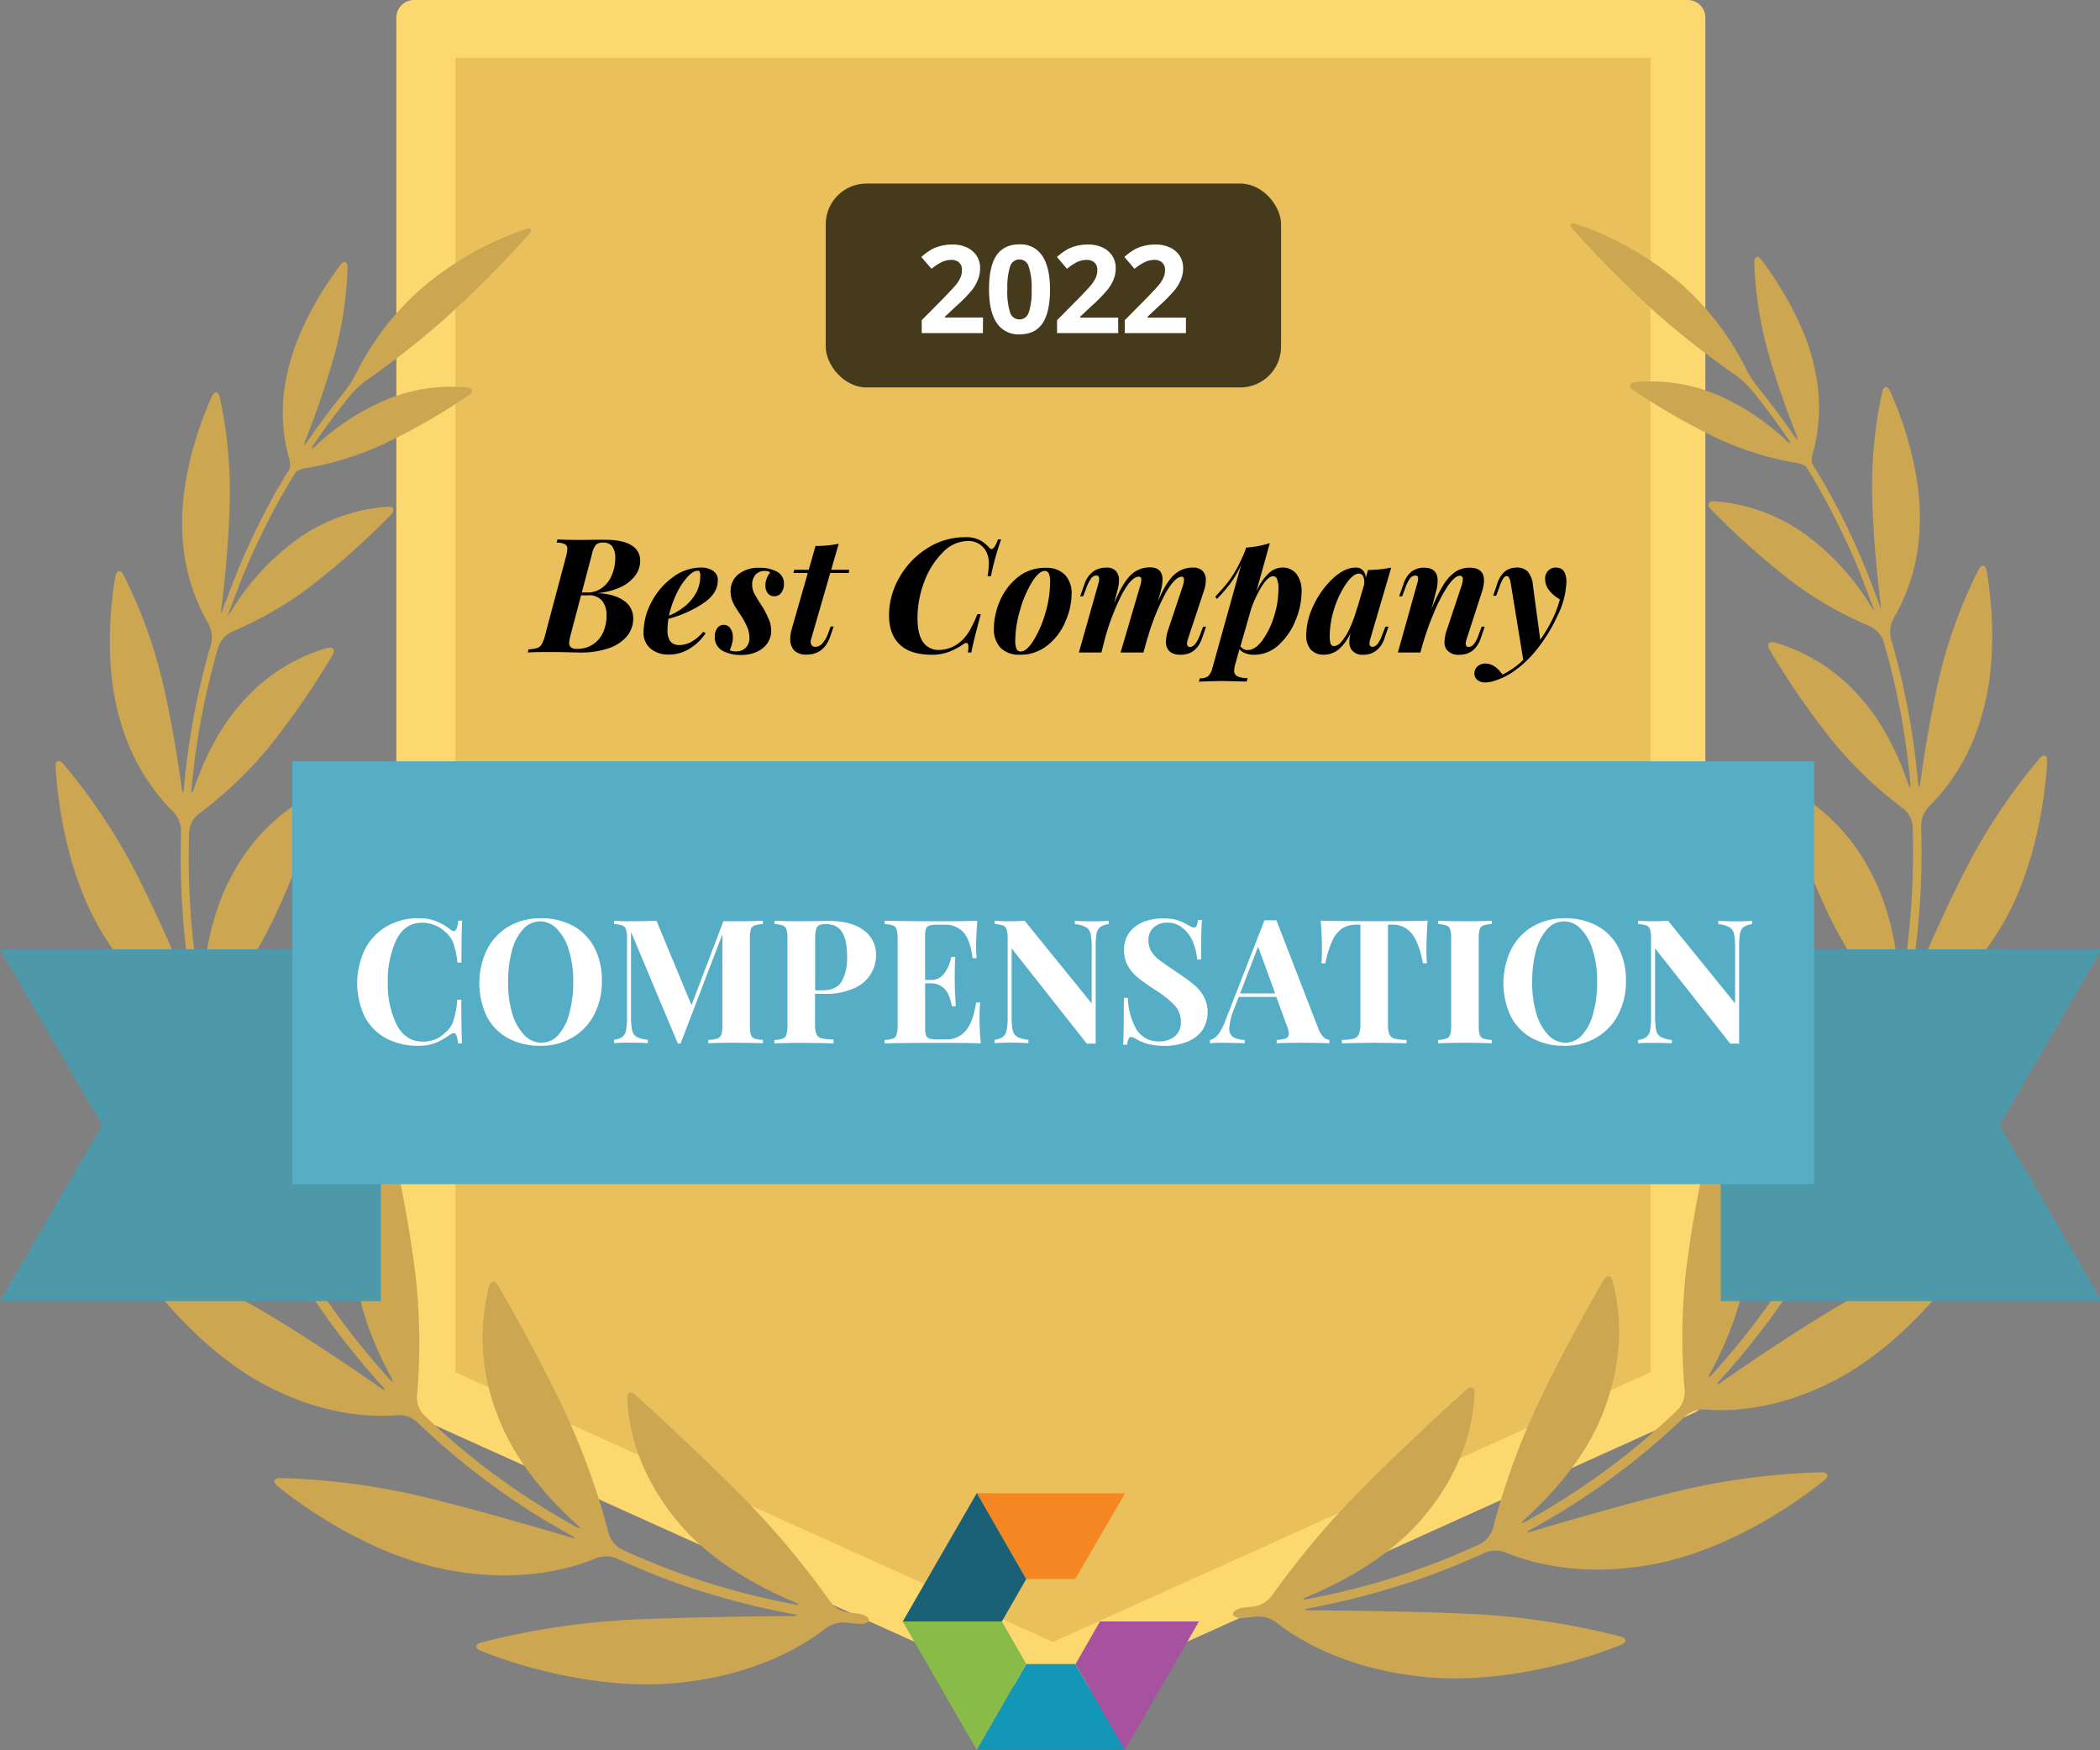
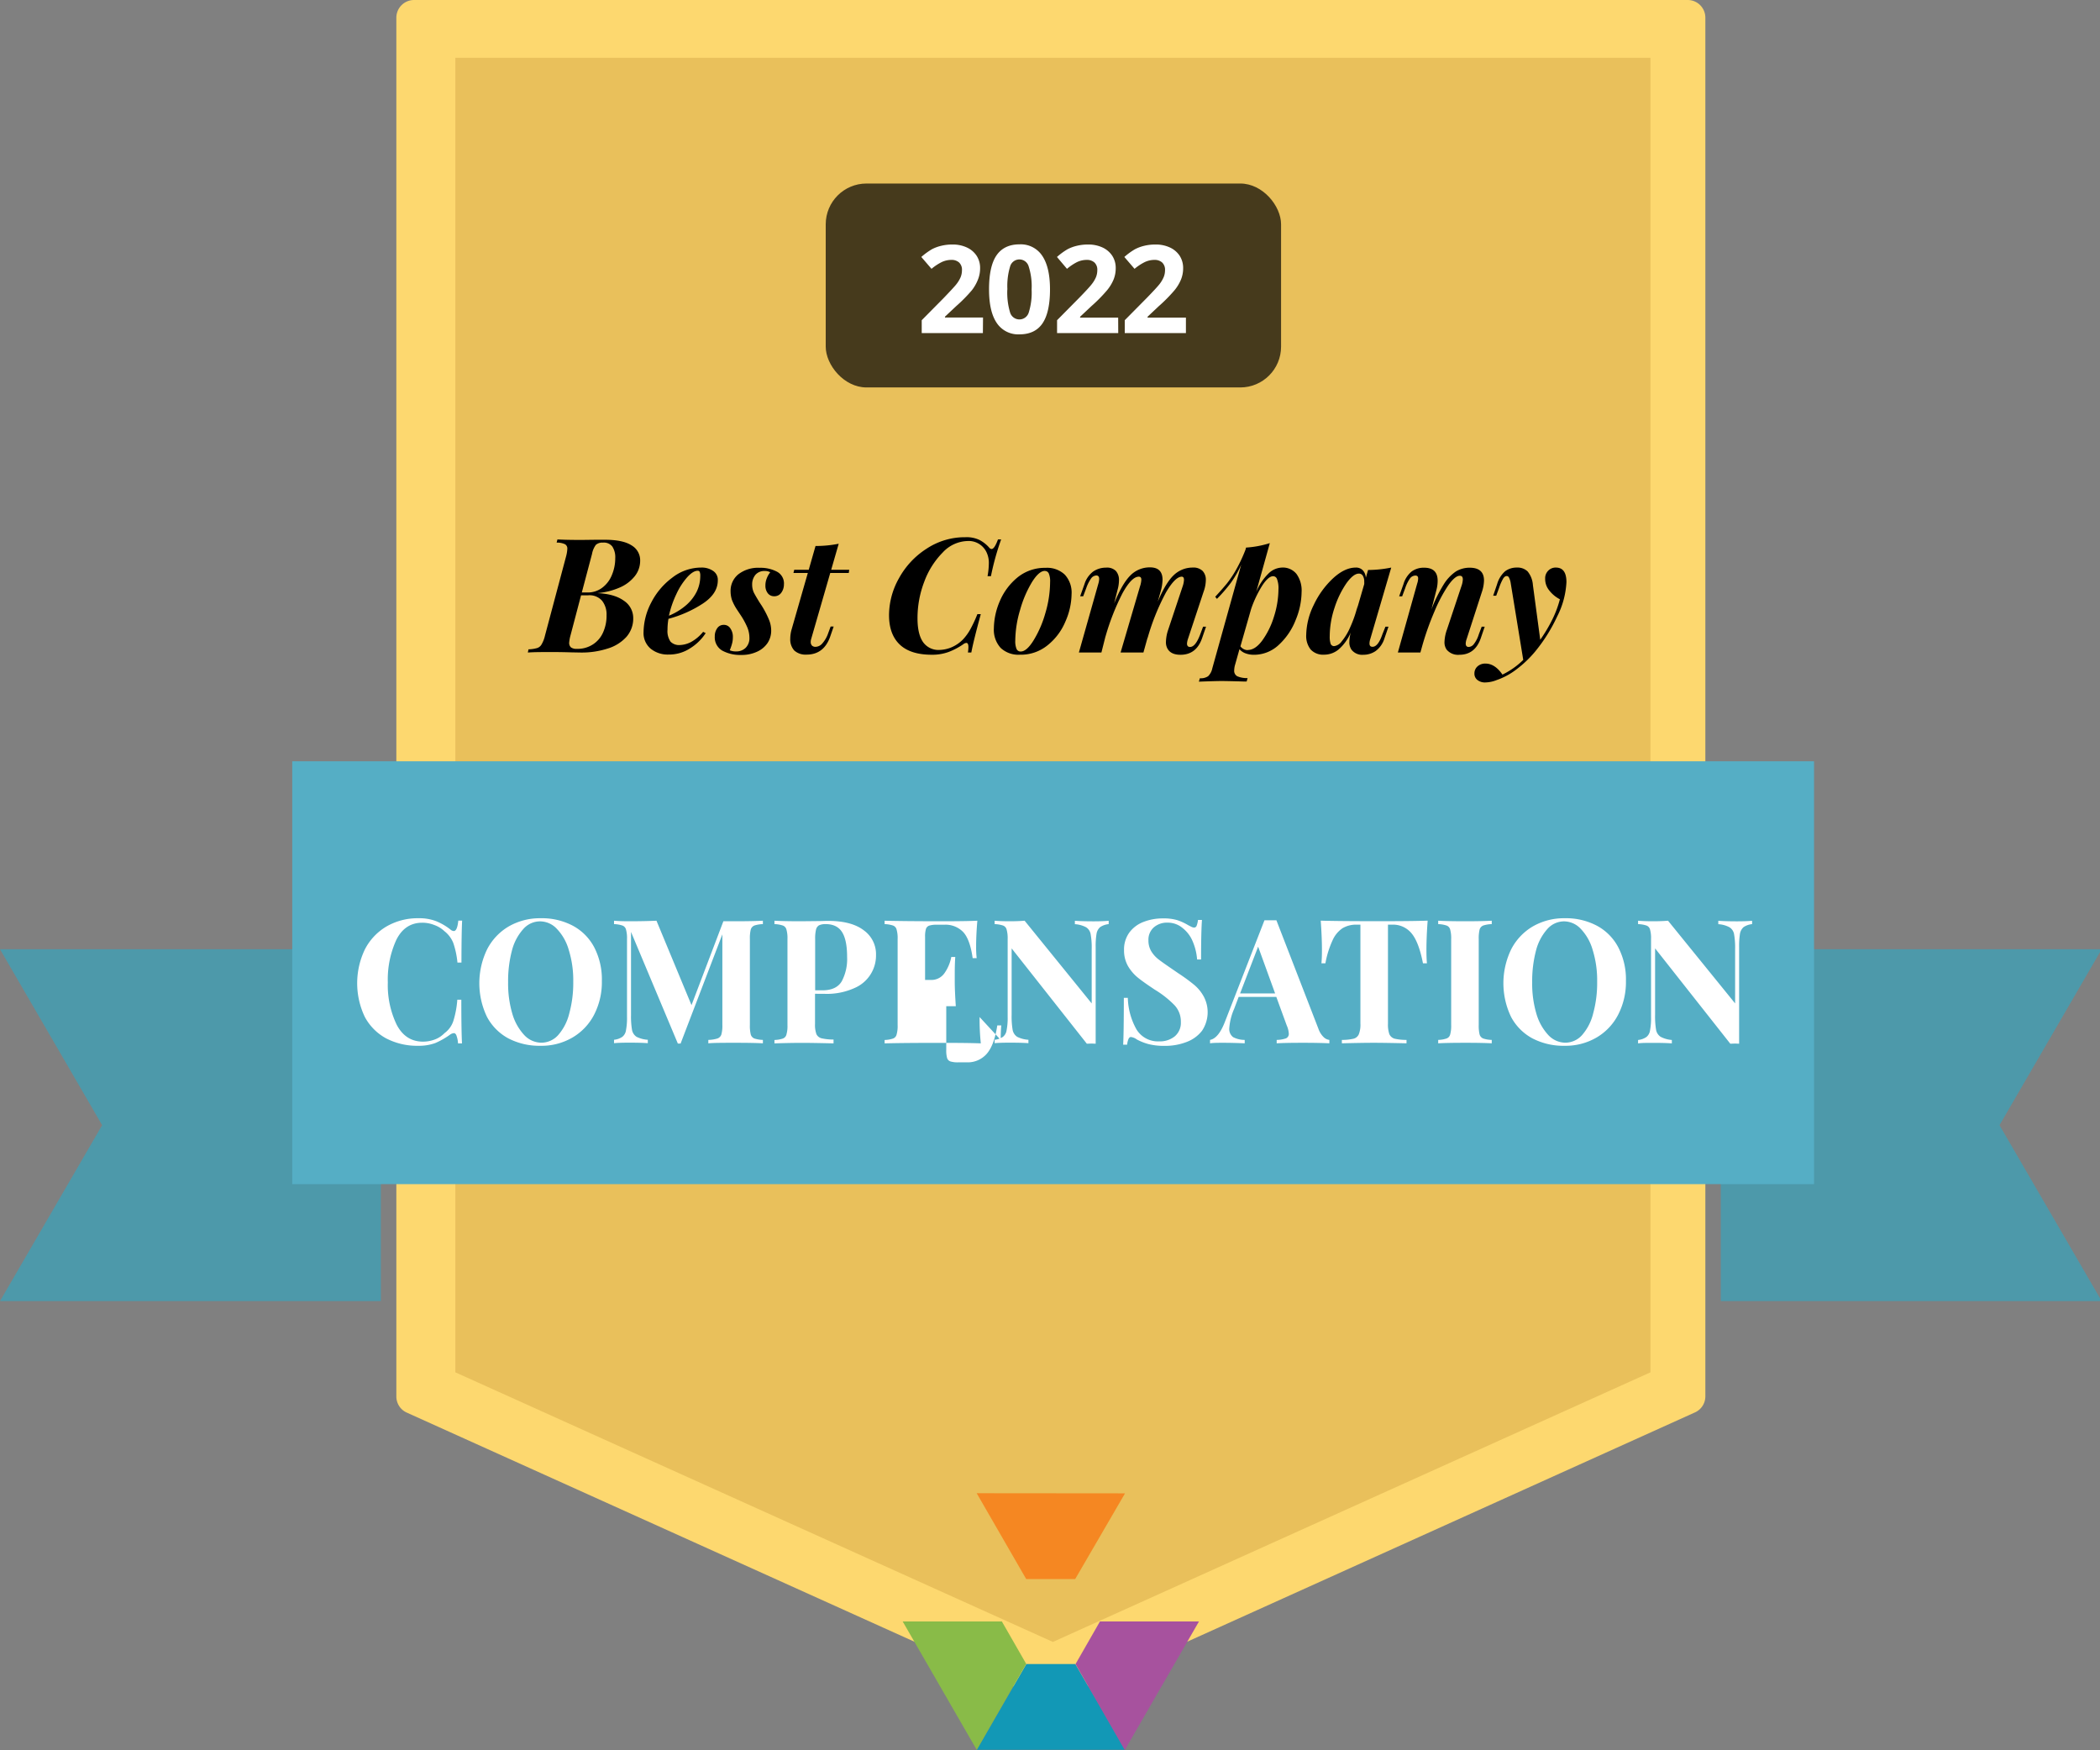
<svg xmlns="http://www.w3.org/2000/svg" height="515" width="618" data-name="Layer 1" id="Layer_1">
  <rect width="100%" height="100%" fill="#808080" stroke="none" />
  <defs>
    <style>.cls-12{fill:#fff}</style>
  </defs>
  <path fill="#fdd86f" d="M496.62 411l-187.38 84.49L121.86 411V5.19h374.76V411z" />
  <path fill="#fdd86f" fill-rule="evenodd" d="M307.11 500.21a5.08 5.08 0 004.27 0l187.37-84.6a5.17 5.17 0 003.11-4.66V5.19A5.19 5.19 0 00496.67 0h-374.8a5.21 5.21 0 00-5.23 5.19V411a5.19 5.19 0 003.11 4.66zm2.13-10.41L127 407.6V10.39h364.4V407.6z" />
  <path fill="#e9c05b" d="M134 403.79V17h351.71v386.79l-175.86 79.33L134 403.79z" />
-   <path fill="#cca650" d="M244.29 471.23a251.21 251.21 0 00-25.35-30.38c-13.68-13.79-26.7-25.66-31.94-30.39-1.36-1.21-2.48-.73-2.41 1.08.23 6.22 2.06 20.65 14.51 35.77 9.53 11.82 24.07 19.64 34.69 24.07 1.67.7 1.56 1-.18.64a214.16 214.16 0 01-50.72-16.16 7.78 7.78 0 01-3.73-4.59 214.39 214.39 0 00-12.78-35.61c-7.92-16.74-16.35-31.49-19.83-37.48-.92-1.56-2.15-1.45-2.62.31a61.2 61.2 0 002.48 37.88c5.07 13.75 15.42 25.06 23.32 32.17 1.36 1.19 1.19 1.46-.4.59a211.55 211.55 0 01-44.62-32.83 7.73 7.73 0 01-2-5.56 178.25 178.25 0 00-.42-35.48 352.68 352.68 0 00-7.22-39.51c-.41-1.76-1.55-2-2.58-.45a60.3 60.3 0 00-8.3 34.95c.64 13.53 6.22 26.34 10.88 34.94.89 1.56.63 1.79-.59.45a222.59 222.59 0 01-31.82-45.35 7.67 7.67 0 01-.15-5.91 168.34 168.34 0 0010.54-33.54A332.26 332.26 0 0098 281.32c.11-1.8-1-2.4-2.35-1.23a59.47 59.47 0 00-18.38 30.53c-3.47 13.14-2.12 27.08-.28 36.64.34 1.77 0 1.88-.7.23A232.85 232.85 0 0161.52 304a7.54 7.54 0 011.39-5.72 150.22 150.22 0 0017.57-27.81 297.55 297.55 0 0013.77-35.16c.54-1.73-.38-2.57-2-1.76a57 57 0 00-23.81 23.65c-6.23 11.28-8.32 24.47-8.91 33.67-.12 1.81-.43 1.84-.74 0a229 229 0 01-3.11-46.26 7.54 7.54 0 012.83-5.15 118.86 118.86 0 0020.42-19.36 235.33 235.33 0 0018.91-27.34c.92-1.56.22-2.57-1.56-2.1a52.57 52.57 0 00-24.63 15.55c-7.42 8.05-12 18.27-14.53 25.75-.59 1.73-.9 1.67-.73-.14a219.14 219.14 0 017.92-41.63 7.77 7.77 0 014-4.32 108.57 108.57 0 0022.89-13.19 226.12 226.12 0 0023.87-21.26c1.26-1.31.81-2.43-1-2.32A52 52 0 0088 158.29a73 73 0 00-19.44 20.65 18.09 18.09 0 01-1.56 2.32 1.6 1.6 0 01.16-.48c.31-.9.62-1.79 1-2.69s.63-1.74 1-2.63l1-2.66 1-2.61c.38-.89.73-1.78 1.11-2.65l1.1-2.59 1.17-2.63c.39-.86.79-1.71 1.2-2.57l1.22-2.61 1.28-2.54c.44-.85.87-1.72 1.32-2.58s.87-1.68 1.32-2.5l1.4-2.57c.47-.84.94-1.66 1.42-2.49s1-1.69 1.46-2.53l1.56-2.46.42-.68a8.35 8.35 0 013.67-1.17 91.58 91.58 0 0021.91-6.86 194 194 0 0025.13-14.38c1.56-1 1.28-2.17-.53-2.37a49.84 49.84 0 00-24.06 3.75 70.54 70.54 0 00-20.34 13.39c-1.32 1.23-1.55 1-.54-.45q5-7.32 10.67-14.34a27.69 27.69 0 014.72-4.39A260.12 260.12 0 00131 93.7 334.15 334.15 0 00155.6 69c1.21-1.36.76-2.09-.95-1.56a93.07 93.07 0 00-31.11 17.87 81.21 81.21 0 00-18.66 24.4 34.92 34.92 0 01-3.46 5.51q-5.76 7.11-10.89 14.54c-1 1.55-1.26 1.37-.61-.31 2.44-6.22 5.68-15 8.26-24.19a110 110 0 004.11-26.54c0-1.82-1.06-2.18-2.15-.74-4 5.31-12.68 18.15-15.55 31.72a50.58 50.58 0 00.2 24.18 9.14 9.14 0 01.56 3.84l-.44.73c-.49.81-1 1.56-1.46 2.43s-1 1.72-1.55 2.61-1 1.63-1.4 2.44l-1.43 2.65-1.31 2.51c-.47.89-.9 1.78-1.35 2.68s-.84 1.66-1.25 2.49-.85 1.8-1.27 2.69-.8 1.69-1.18 2.53-.75 1.78-1.17 2.71-.75 1.7-1.11 2.55-.74 1.82-1.11 2.74-.7 1.71-1 2.56-.72 1.84-1.06 2.76-.64 1.72-1 2.58l-1 2.78a1.82 1.82 0 01-.17.53 10.5 10.5 0 01.21-2.74c.91-7.54 2-18.66 2.31-30a131 131 0 00-2.94-31.1c-.41-1.76-1.56-1.87-2.32-.22-3 6.61-9.44 23.33-8.69 39.54a57.1 57.1 0 007.63 27.3 8.42 8.42 0 01.86 5.9 219.49 219.49 0 00-8 42.36c-.16 1.81-.45 1.81-.7 0-1.09-8-2.91-19.62-5.65-31.27a141.07 141.07 0 00-11.5-31.35c-.84-1.55-2-1.41-2.33.38-1.3 7.38-3.57 26.3 1.55 43A61 61 0 0051 238.9a8.22 8.22 0 012.3 5.47 231.25 231.25 0 003.25 47.15c.31 1.79 0 1.87-.67.21-3.54-8.64-9.11-21.55-15.55-34.3a173.94 173.94 0 00-21.77-32.75c-1.19-1.37-2.29-.92-2.2.89.44 8.36 2.87 31.1 13.67 48.85 8.9 14.83 19.44 22.11 25.4 25.33a8.2 8.2 0 013.57 4.67 233.59 233.59 0 0015.07 44.46c.74 1.65.49 1.8-.61.36-6-7.78-15-19.38-24.88-30.56a186.31 186.31 0 00-31.11-28c-1.55-1-2.46-.32-1.93 1.42 2.48 8.4 10.86 31.38 26.85 46.93 13.17 13 26 17.45 32.93 19A8 8 0 0180 361.6a226 226 0 0032.43 46.19c1.21 1.34 1 1.56-.47.53-8.15-5.68-20.22-13.84-32.75-21.42a181.85 181.85 0 00-37.89-17.1c-1.72-.53-2.44.45-1.41 1.94 4.9 7.2 19.8 26.66 39.72 36.59C96.2 416.7 109.89 417 117 416.4a8.11 8.11 0 015.62 1.9A213.5 213.5 0 00168 451.71c1.55.87 1.55 1.13-.25.61-10.39-3.12-25.83-7.58-41.34-11.47a205.46 205.46 0 00-44-5.94c-1.82 0-2.24 1.12-.82 2.27 7 5.77 28.41 21.31 52.42 25.14 20 3.32 34.37-.89 41.43-3.82a8.52 8.52 0 016 0 212.47 212.47 0 0021.16 8.5c1.71.57 3.11 1 3.11 1s1.41.42 3.11.95a226.76 226.76 0 0024.38 5.95c1.78.35 1.76.59 0 .61-11.74.09-29.2.3-46.08 1a220.73 220.73 0 00-45.57 6.8c-1.74.49-1.81 1.68-.14 2.38 8.64 3.53 34.69 12.44 60.44 9.22 21.52-2.63 34.91-10.89 41.18-15.82a9.13 9.13 0 015.79-1.69c1.21.15 2.42.28 3.64.4 1.8.19 3.26-.36 3.26-1.16s-1.46-1.65-3.25-1.86l-3.11-.37a8.35 8.35 0 01-5.07-3.18zm129.89-1.56a252.2 252.2 0 0125.37-30.37c13.68-13.8 26.7-25.66 32-30.39 1.33-1.21 2.45-.73 2.39 1.07-.23 6.22-2 20.66-14.52 35.77-9.52 11.82-24.06 19.64-34.67 24.08-1.68.7-1.56 1 .17.63a213.71 213.71 0 0050.68-16.16 7.73 7.73 0 003.73-4.58 212.39 212.39 0 0112.78-35.62c7.92-16.73 16.35-31.49 19.83-37.48.92-1.55 2.15-1.44 2.61.31 1.67 6 4.25 20.22-2.47 37.89-5.08 13.75-15.43 25.05-23.33 32.18-1.35 1.2-1.18 1.46.41.59a212.07 212.07 0 0044.62-32.83 7.71 7.71 0 002-5.55 178.35 178.35 0 01.42-35.49 356 356 0 017.23-39.41c.42-1.76 1.63-2 2.58-.45a60.11 60.11 0 018.29 34.94c-.64 13.54-6.22 26.35-10.89 35-.87 1.56-.62 1.79.59.45a222.09 222.09 0 0031.82-45.35 7.62 7.62 0 00.16-5.91 169.89 169.89 0 01-10.55-33.54 332.34 332.34 0 01-5-39.52c-.11-1.81 1-2.4 2.37-1.23a59.49 59.49 0 0118.38 30.44c3.48 13.14 2.13 27.07.3 36.63-.35 1.78 0 1.89.7.24A232.94 232.94 0 00557 302.39a7.6 7.6 0 00-1.4-5.72 149.89 149.89 0 01-17.6-27.81 297.5 297.5 0 01-13.76-35.16c-.55-1.73.37-2.57 2-1.76A57 57 0 01550 255.6c6.31 11.32 8.4 24.51 9 33.67.11 1.8.42 1.83.73 0a229.1 229.1 0 003.13-46.27 7.56 7.56 0 00-2.83-5.15 117.83 117.83 0 01-20.37-19.36 235.41 235.41 0 01-18.92-27.34c-.91-1.56-.21-2.57 1.56-2.1a52.74 52.74 0 0124.62 15.55c7.43 8.06 12 18.28 14.52 25.76.59 1.72.9 1.66.73-.14a218.45 218.45 0 00-7.91-41.64 7.78 7.78 0 00-4-4.32 108.08 108.08 0 01-23-13.19 226.27 226.27 0 01-23.79-21.26c-1.28-1.3-.83-2.42 1-2.32a52.17 52.17 0 0126.1 9.24A73.06 73.06 0 01550 177.39a21.24 21.24 0 001.56 2.31 1.7 1.7 0 00-.16-.48c-.31-.9-.62-1.79-1-2.69s-.64-1.74-1-2.63-.67-1.77-1-2.66l-1-2.61c-.35-.89-.73-1.77-1.09-2.64l-1.12-2.6-1.19-2.63c-.39-.85-.79-1.71-1.2-2.56s-.81-1.75-1.24-2.62-.83-1.68-1.26-2.53l-1.3-2.58c-.43-.84-.89-1.68-1.34-2.51l-1.4-2.56-1.4-2.49-1.43-2.54-1.55-2.46-.42-.68a8.66 8.66 0 00-3.67-1.17 91.27 91.27 0 01-21.91-6.85 194.16 194.16 0 01-25.14-14.39c-1.55-1-1.27-2.16.53-2.36a49.9 49.9 0 0124.17 3.74 70.75 70.75 0 0120.22 13.4c1.32 1.22 1.55 1 .54-.46q-5-7.32-10.67-14.33a26.8 26.8 0 00-4.76-4.39 263.66 263.66 0 01-23.32-18.27 336.25 336.25 0 01-24.56-24.67c-1.21-1.35-.76-2.08 1-1.56A93.31 93.31 0 01495 83.79a81.46 81.46 0 0118.66 24.4 33.83 33.83 0 003.47 5.51q5.76 7.13 10.88 14.54c1 1.56 1.26 1.37.61-.31-2.44-6.22-5.67-15-8.26-24.18a110.51 110.51 0 01-4.1-26.55c0-1.82 1.06-2.18 2.14-.73 4 5.3 12.69 18.15 15.56 31.71a51.09 51.09 0 01-.19 24.18 9 9 0 00-.58 3.84l.44.73 1.46 2.43c.51.86 1 1.73 1.56 2.61l1.38 2.45c.48.88 1 1.75 1.43 2.64s.89 1.65 1.32 2.47.91 1.77 1.36 2.68.84 1.66 1.24 2.49l1.29 2.69 1.17 2.53c.4.9.81 1.81 1.19 2.71s.75 1.69 1.11 2.55l1.12 2.73c.35.85.69 1.71 1 2.57s.72 1.84 1.06 2.75.64 1.73 1 2.59l1 2.78.19.53a12.58 12.58 0 00-.24-2.74c-.9-7.54-2-18.66-2.3-30a131 131 0 012.94-31.1c.41-1.76 1.56-1.87 2.32-.22 3 6.61 9.44 23.33 8.69 39.53a57.09 57.09 0 01-7.62 27.33 8.38 8.38 0 00-.85 5.89 222.08 222.08 0 018 42.36c.15 1.81.45 1.81.7 0 1.09-8 2.92-19.62 5.64-31.27a140.35 140.35 0 0111.53-31.38c.85-1.56 2-1.42 2.33.37 1.29 7.39 3.56 26.3-1.56 43a60.85 60.85 0 01-15.42 26.44 8.26 8.26 0 00-2.3 5.47 231.4 231.4 0 01-3.25 47.16c-.32 1.78 0 1.86.66.2 3.55-8.63 9.12-21.54 15.63-34.29a173.76 173.76 0 0121.85-32.76c1.19-1.36 2.29-.91 2.2.89-.44 8.37-2.87 31.1-13.67 48.85-8.9 14.84-19.43 22.11-25.4 25.33a8.24 8.24 0 00-3.66 4.67 234 234 0 01-15.06 44.46c-.75 1.65-.5 1.81.6.36 6-7.78 15-19.38 24.88-30.56a186.26 186.26 0 0131.11-28c1.56-1 2.46-.33 1.93 1.41-2.55 8.34-11 31.37-26.92 46.86-13.18 12.95-26 17.45-32.94 19a8.06 8.06 0 00-4.75 3.53 225 225 0 01-32.42 46.19c-1.21 1.34-1 1.56.47.53 8.14-5.67 20.21-13.84 32.75-21.41a182.09 182.09 0 0137.88-17.11c1.74-.53 2.44.45 1.43 1.95-4.91 7.2-19.79 26.65-39.73 36.59-16.55 8.37-30.24 8.69-37.33 8.07a8.08 8.08 0 00-5.61 1.9A214 214 0 01450.56 450c-1.56.88-1.48 1.14.25.61 10.39-3.11 25.83-7.57 41.33-11.46a205 205 0 0144-5.94c1.8 0 2.23 1.12.82 2.27-7.06 5.77-28.42 21.3-52.44 25.13-20 3.33-34.35-.89-41.43-3.81a8.47 8.47 0 00-5.95 0 215.08 215.08 0 01-21.2 8.45c-1.71.57-3.11 1-3.11 1s-1.42.42-3.11.95a229 229 0 01-24.37 6c-1.79.34-1.77.59 0 .61 11.74.09 29.2.29 46.08 1a220 220 0 0145.57 6.74c1.74.5 1.82 1.68.14 2.38-8.63 3.53-34.68 12.44-60.42 9.22-21.54-2.62-34.93-10.88-41.2-15.81a9.08 9.08 0 00-5.79-1.7c-1.21.16-2.42.28-3.64.41-1.8.18-3.26-.36-3.26-1.17s1.46-1.65 3.26-1.85l3.12-.37a8.25 8.25 0 004.97-2.99z" />
  <path fill="#f58722" d="M287.42 439.36L302 464.62h14.41l14.67-25.22z" />
-   <path fill="#1a6178" d="M287.46 439.33l-21.83 37.84 29.19-.05 7.18-12.49-14.53-25.3z" />
  <path fill="#1298b6" d="M287.42 514.85h43.7l-14.67-25.23h-14.41l-14.62 25.26z" />
  <path fill="#89bb48" d="M287.46 514.88l14.54-25.3-7.17-12.49h-29.19l21.83 37.84z" />
  <path fill="#a7529e" d="M323.67 477.15l-7.16 12.49 14.49 25.3 21.84-37.84h-29.19z" />
  <path fill="#4d99aa" d="M79.05 279.31H0l30.06 51.76L0 382.83h112.08V279.31zm539.44 0H506.4v103.52h112.09l-30.06-51.76 30.06-51.76z" />
  <path fill="#55aec5" d="M533.85 348.42V224H86v124.42h447.85z" />
-   <path d="M123.16 270.18a13.83 13.83 0 015.2.87 17.43 17.43 0 014.18 2.44 1.65 1.65 0 001 .46c.68 0 1.12-1 1.33-3.06H136q-.19 3.47-.2 12.34h-1.18a25.26 25.26 0 00-1.22-5.76 8.26 8.26 0 00-2.6-3.47 8.46 8.46 0 00-3-1.83 9.54 9.54 0 00-3.52-.67q-5.14 0-7.65 5.05a27.94 27.94 0 00-2.5 12.5 26.8 26.8 0 002.6 12.44q2.61 5 7.76 5a9.86 9.86 0 003.41-.61 7.73 7.73 0 002.91-1.89 7.23 7.23 0 002.6-3.57 27.84 27.84 0 001.17-6.27h1.18q0 9.23.2 12.85h-1.17a7.94 7.94 0 00-.46-2.3c-.17-.47-.43-.71-.77-.71a2.3 2.3 0 00-1.07.41 22.7 22.7 0 01-4.38 2.5 14 14 0 01-5 .81 19.76 19.76 0 01-9.49-2.19 15.46 15.46 0 01-6.27-6.32 23 23 0 01.05-19.89 16.63 16.63 0 016.38-6.73 18.31 18.31 0 019.38-2.4zm35.96 0a19.43 19.43 0 019.43 2.19 15.27 15.27 0 016.33 6.38 20.49 20.49 0 012.24 9.89 20.88 20.88 0 01-2.29 9.94 16.58 16.58 0 01-6.43 6.74 18 18 0 01-9.33 2.39 19.76 19.76 0 01-9.49-2.19 15.4 15.4 0 01-6.27-6.32 22.87 22.87 0 01.05-19.89 16.61 16.61 0 016.37-6.73 18.38 18.38 0 019.39-2.4zm-.21.92a6.57 6.57 0 00-4.94 2.29 15 15 0 00-3.32 6.32 35.27 35.27 0 00-1.12 9.34 31.28 31.28 0 001.27 9.33 15.56 15.56 0 003.52 6.22 6.94 6.94 0 005 2.2 6.65 6.65 0 004.95-2.25 15 15 0 003.26-6.37 33.93 33.93 0 001.17-9.34 30 30 0 00-1.32-9.33 14.73 14.73 0 00-3.52-6.22 6.77 6.77 0 00-4.95-2.19zm65.6.81a8.9 8.9 0 00-2.5.41 1.84 1.84 0 00-1.07 1.17 11 11 0 00-.26 2.81v25.29a10.92 10.92 0 00.26 2.81 1.82 1.82 0 001.07 1.17 9 9 0 002.5.41v1q-2.81-.15-8-.15c-3.64 0-6.32 0-8.06.15v-1a9.7 9.7 0 002.66-.41 1.84 1.84 0 001.17-1.17 9.4 9.4 0 00.3-2.81v-26.67l-12.29 32.13h-.81l-13.78-32.84v24.43a23.61 23.61 0 00.3 4.43 3.13 3.13 0 001.33 2 8.56 8.56 0 003.31.87v1c-1.32-.1-3.16-.15-5.5-.15q-2.8 0-4.44.15v-1a5.21 5.21 0 002.45-.87 3 3 0 001.07-1.94 19.06 19.06 0 00.3-3.92V276.3a9.44 9.44 0 00-.3-2.81 1.7 1.7 0 00-1.07-1.17 8.76 8.76 0 00-2.45-.41v-1c1.09.1 2.57.16 4.44.16 3.12 0 5.81-.06 8.05-.16l10.31 24.84 9.38-24.68h3.62c3.47 0 6.14-.06 8-.16zm15.34 20.5v8.88a8.09 8.09 0 00.41 3 2.3 2.3 0 001.53 1.22 15.77 15.77 0 003.51.36V307q-6.27-.15-9.33-.15-2.55 0-6.43.1l-1.63.05v-1a8.33 8.33 0 002.45-.41 1.68 1.68 0 001.07-1.17 9 9 0 00.31-2.81V276.3a9 9 0 00-.31-2.81 1.7 1.7 0 00-1.07-1.17 8.68 8.68 0 00-2.45-.41v-1c1.74.1 4.32.16 7.75.16l5.67-.06c.68 0 1.46-.05 2.34-.05q6.89 0 10.51 2.76a8.63 8.63 0 013.62 7.28 10.4 10.4 0 01-6.27 9.69 19.69 19.69 0 01-9 1.73zm3.16-20.5a4.43 4.43 0 00-2 .36 2 2 0 00-.87 1.27 11.16 11.16 0 00-.25 2.76v15.09H242c2.75 0 4.66-.88 5.71-2.65a13.94 13.94 0 001.58-7.19q0-4.95-1.48-7.29t-4.81-2.35zm45.27 27.34a68.42 68.42 0 00.36 7.75c-2.31-.1-6.21-.15-11.68-.15q-11.11 0-16.63.15v-1a8.33 8.33 0 002.45-.41 1.66 1.66 0 001.07-1.17 9 9 0 00.31-2.81V276.3a9 9 0 00-.31-2.81 1.68 1.68 0 00-1.07-1.17 8.68 8.68 0 00-2.45-.41v-1q5.52.15 16.63.16c5 0 8.55-.06 10.66-.16q-.36 4.23-.36 7.55a27.91 27.91 0 00.16 3.47h-1.18c-.51-3.64-1.42-6.19-2.75-7.65a7.2 7.2 0 00-5.61-2.19h-2.09a7.5 7.5 0 00-2.3.25 1.55 1.55 0 00-1 1 7.74 7.74 0 00-.25 2.35v12.64h1.63a4.65 4.65 0 004.08-2 12.2 12.2 0 002-4.75h1.17q-.15 2.14-.15 4.8v2.44c0 1.74.1 4.15.31 7.25h-1.18q-1.06-6.73-6.22-6.74h-1.63v12.86a8.23 8.23 0 00.25 2.39 1.54 1.54 0 001 1 7.43 7.43 0 002.3.26h2.5a7.43 7.43 0 005.81-2.45c1.5-1.67 2.55-4.47 3.16-8.42h1.18c-.12 1.12-.17 2.54-.17 4.28zm37.99-27.34a5.58 5.58 0 00-2.5.87 3.32 3.32 0 00-1.07 1.94 22.24 22.24 0 00-.26 3.92v28.46l-1.22-.05-1.38.05-22.13-28.05v19.59a23.61 23.61 0 00.3 4.43 3.13 3.13 0 001.33 2 8.56 8.56 0 003.31.87v1c-1.32-.1-3.16-.15-5.5-.15q-2.81 0-4.44.15v-1a5.21 5.21 0 002.45-.87 3 3 0 001.07-1.94 18.91 18.91 0 00.31-3.92V276.3a9.37 9.37 0 00-.31-2.81 1.7 1.7 0 00-1.07-1.17 8.76 8.76 0 00-2.45-.41v-1c1.09.1 2.57.16 4.44.16 1.7 0 3.16-.06 4.38-.16l19.74 24.33v-16a21.86 21.86 0 00-.31-4.39 3 3 0 00-1.32-2 8 8 0 00-3.32-.92v-1c1.33.1 3.16.16 5.51.16 1.9 0 3.38-.06 4.44-.16zm15.94-1.68a14.28 14.28 0 014.24.51 15.76 15.76 0 013.21 1.48l1 .51a2 2 0 00.76.2.79.79 0 00.72-.51 6.74 6.74 0 00.41-1.73h1.17c-.17 2.28-.26 6.15-.26 11.63h-1.17a16.54 16.54 0 00-1.27-5.26 9.73 9.73 0 00-3-4 6.73 6.73 0 00-4.44-1.58 5.87 5.87 0 00-4.08 1.43 4.83 4.83 0 00-1.53 3.77 6.14 6.14 0 00.77 3.12 8.83 8.83 0 002.14 2.44c.92.72 2.33 1.7 4.23 3l1.63 1.12a52.08 52.08 0 014.75 3.47 12 12 0 012.8 3.47 9.82 9.82 0 01-.56 10 10.3 10.3 0 01-4.59 3.31 17.26 17.26 0 01-6.38 1.12 18.55 18.55 0 01-4.74-.51 16.19 16.19 0 01-3.47-1.37 3.62 3.62 0 00-1.73-.72c-.31 0-.54.19-.71.56a5.72 5.72 0 00-.41 1.69h-1.17q.19-3.23.2-13.77h1.17a20 20 0 002.55 9.28 7.39 7.39 0 006.73 3.52 6.9 6.9 0 004.54-1.48 5.2 5.2 0 001.79-4.23 7 7 0 00-1.84-4.9 29.07 29.07 0 00-5.81-4.59c-2-1.33-3.67-2.48-4.9-3.47a12.63 12.63 0 01-3-3.47 9.25 9.25 0 01-1.17-4.69 8.47 8.47 0 011.53-5.15 9.26 9.26 0 014.18-3.16 15.54 15.54 0 015.71-1.04zM388 302.72a6.25 6.25 0 001.53 2.44 2.87 2.87 0 001.68.82v1q-3.06-.15-7.75-.15-5.21 0-7.75.15v-1a8.63 8.63 0 002.75-.46 1.43 1.43 0 00.82-1.38 7 7 0 00-.62-2.44l-3.06-8.37h-11.08l-1.33 3.52a17.25 17.25 0 00-1.43 5.66 3 3 0 001.12 2.65 7.3 7.3 0 003.42.82v1q-3.46-.15-6.32-.15c-1.57 0-2.86 0-3.88.15v-1c1.67-.31 3.13-2.09 4.39-5.36l11.62-29.83h3.52zm-12.75-10.41l-5-13.77-5.31 13.77zm44.89-21.42q-.36 4.85-.36 8.67c0 1.6.05 2.89.15 3.88h-1.17q-1.22-6.27-3.37-8.83a7.05 7.05 0 00-5.76-2.54h-1.17v29.12a8.71 8.71 0 00.41 3.11 2.44 2.44 0 001.53 1.32 15.22 15.22 0 003.52.36v1q-6.44-.15-9.69-.15t-9.34.15v-1a14.51 14.51 0 003.47-.36 2.3 2.3 0 001.53-1.32 7.71 7.71 0 00.46-3.11v-29.12h-1.12a7.74 7.74 0 00-4.18 1.07 8.37 8.37 0 00-2.91 3.57 27.6 27.6 0 00-2.09 6.73h-1.17c.1-1 .15-2.28.15-3.88q0-3.82-.36-8.67 4.65.15 15.76.16t15.71-.16zm18.86 1.02a8.9 8.9 0 00-2.5.41 1.84 1.84 0 00-1.07 1.17 11 11 0 00-.26 2.81v25.29a10.92 10.92 0 00.26 2.81 1.82 1.82 0 001.07 1.17 8.55 8.55 0 002.5.41v1q-2.76-.15-7.7-.15-5.46 0-8.06.15v-1a8.25 8.25 0 002.44-.41 1.67 1.67 0 001.08-1.17 9.4 9.4 0 00.3-2.81V276.3a9.44 9.44 0 00-.3-2.81 1.69 1.69 0 00-1.08-1.17 8.6 8.6 0 00-2.44-.41v-1c1.73.1 4.42.16 8.06.16 3.29 0 5.86-.06 7.7-.16zm21.49-1.73a19.46 19.46 0 019.43 2.19 15.19 15.19 0 016.32 6.38 20.38 20.38 0 012.25 9.89 20.89 20.89 0 01-2.3 9.94 16.56 16.56 0 01-6.42 6.74 18.06 18.06 0 01-9.34 2.39 19.74 19.74 0 01-9.48-2.19 15.34 15.34 0 01-6.27-6.32 22.87 22.87 0 01.05-19.89 16.61 16.61 0 016.37-6.73 18.35 18.35 0 019.39-2.4zm-.21.92a6.59 6.59 0 00-4.95 2.29 15.09 15.09 0 00-3.31 6.32 35.27 35.27 0 00-1.12 9.34 31 31 0 001.27 9.33 15.56 15.56 0 003.52 6.22 6.94 6.94 0 004.95 2.2 6.65 6.65 0 004.95-2.25 15.11 15.11 0 003.26-6.37 33.93 33.93 0 001.17-9.34 30 30 0 00-1.32-9.33 14.83 14.83 0 00-3.52-6.22 6.79 6.79 0 00-4.9-2.19zm55.34.81a5.53 5.53 0 00-2.49.87 3.38 3.38 0 00-1.08 1.94 23.48 23.48 0 00-.25 3.92v28.46l-1.22-.05-1.38.05-22.13-28.05v19.59a23.61 23.61 0 00.3 4.43 3.13 3.13 0 001.33 2 8.56 8.56 0 003.3.93v1c-1.32-.1-3.16-.15-5.51-.15-1.87 0-3.35 0-4.43.15v-1a5.21 5.21 0 002.45-.87 3 3 0 001.07-1.94 19.06 19.06 0 00.3-3.92V276.3a9.44 9.44 0 00-.3-2.81 1.7 1.7 0 00-1.07-1.17 8.76 8.76 0 00-2.45-.41v-1c1.08.1 2.56.16 4.43.16 1.7 0 3.17-.06 4.39-.16l19.74 24.33v-16a22.64 22.64 0 00-.31-4.39 3 3 0 00-1.33-2 7.9 7.9 0 00-3.31-.92v-1c1.33.1 3.16.16 5.51.16 1.9 0 3.38-.06 4.43-.16z" class="cls-12" />
+   <path d="M123.16 270.18a13.83 13.83 0 015.2.87 17.43 17.43 0 014.18 2.44 1.65 1.65 0 001 .46c.68 0 1.12-1 1.33-3.06H136q-.19 3.47-.2 12.34h-1.18a25.26 25.26 0 00-1.22-5.76 8.26 8.26 0 00-2.6-3.47 8.46 8.46 0 00-3-1.83 9.54 9.54 0 00-3.52-.67q-5.14 0-7.65 5.05a27.94 27.94 0 00-2.5 12.5 26.8 26.8 0 002.6 12.44q2.61 5 7.76 5a9.86 9.86 0 003.41-.61 7.73 7.73 0 002.91-1.89 7.23 7.23 0 002.6-3.57 27.84 27.84 0 001.17-6.27h1.18q0 9.23.2 12.85h-1.17a7.94 7.94 0 00-.46-2.3c-.17-.47-.43-.71-.77-.71a2.3 2.3 0 00-1.07.41 22.7 22.7 0 01-4.38 2.5 14 14 0 01-5 .81 19.76 19.76 0 01-9.49-2.19 15.46 15.46 0 01-6.27-6.32 23 23 0 01.05-19.89 16.63 16.63 0 016.38-6.73 18.31 18.31 0 019.38-2.4zm35.96 0a19.43 19.43 0 019.43 2.19 15.27 15.27 0 016.33 6.38 20.49 20.49 0 012.24 9.89 20.88 20.88 0 01-2.29 9.94 16.58 16.58 0 01-6.43 6.74 18 18 0 01-9.33 2.39 19.76 19.76 0 01-9.49-2.19 15.4 15.4 0 01-6.27-6.32 22.87 22.87 0 01.05-19.89 16.61 16.61 0 016.37-6.73 18.38 18.38 0 019.39-2.4zm-.21.92a6.57 6.57 0 00-4.94 2.29 15 15 0 00-3.32 6.32 35.27 35.27 0 00-1.12 9.34 31.28 31.28 0 001.27 9.33 15.56 15.56 0 003.52 6.22 6.94 6.94 0 005 2.2 6.65 6.65 0 004.95-2.25 15 15 0 003.26-6.37 33.93 33.93 0 001.17-9.34 30 30 0 00-1.32-9.33 14.73 14.73 0 00-3.52-6.22 6.77 6.77 0 00-4.95-2.19zm65.6.81a8.9 8.9 0 00-2.5.41 1.84 1.84 0 00-1.07 1.17 11 11 0 00-.26 2.81v25.29a10.92 10.92 0 00.26 2.81 1.82 1.82 0 001.07 1.17 9 9 0 002.5.41v1q-2.81-.15-8-.15c-3.64 0-6.32 0-8.06.15v-1a9.7 9.7 0 002.66-.41 1.84 1.84 0 001.17-1.17 9.4 9.4 0 00.3-2.81v-26.67l-12.29 32.13h-.81l-13.78-32.84v24.43a23.61 23.61 0 00.3 4.43 3.13 3.13 0 001.33 2 8.56 8.56 0 003.31.87v1c-1.32-.1-3.16-.15-5.5-.15q-2.8 0-4.44.15v-1a5.21 5.21 0 002.45-.87 3 3 0 001.07-1.94 19.06 19.06 0 00.3-3.92V276.3a9.44 9.44 0 00-.3-2.81 1.7 1.7 0 00-1.07-1.17 8.76 8.76 0 00-2.45-.41v-1c1.09.1 2.57.16 4.44.16 3.12 0 5.81-.06 8.05-.16l10.31 24.84 9.38-24.68h3.62c3.47 0 6.14-.06 8-.16zm15.34 20.5v8.88a8.09 8.09 0 00.41 3 2.3 2.3 0 001.53 1.22 15.77 15.77 0 003.51.36V307q-6.27-.15-9.33-.15-2.55 0-6.43.1l-1.63.05v-1a8.33 8.33 0 002.45-.41 1.68 1.68 0 001.07-1.17 9 9 0 00.31-2.81V276.3a9 9 0 00-.31-2.81 1.7 1.7 0 00-1.07-1.17 8.68 8.68 0 00-2.45-.41v-1c1.74.1 4.32.16 7.75.16l5.67-.06c.68 0 1.46-.05 2.34-.05q6.89 0 10.51 2.76a8.63 8.63 0 013.62 7.28 10.4 10.4 0 01-6.27 9.69 19.69 19.69 0 01-9 1.73zm3.16-20.5a4.43 4.43 0 00-2 .36 2 2 0 00-.87 1.27 11.16 11.16 0 00-.25 2.76v15.09H242c2.75 0 4.66-.88 5.71-2.65a13.94 13.94 0 001.58-7.19q0-4.95-1.48-7.29t-4.81-2.35zm45.27 27.34a68.42 68.42 0 00.36 7.75c-2.31-.1-6.21-.15-11.68-.15q-11.11 0-16.63.15v-1a8.33 8.33 0 002.45-.41 1.66 1.66 0 001.07-1.17 9 9 0 00.31-2.81V276.3a9 9 0 00-.31-2.81 1.68 1.68 0 00-1.07-1.17 8.68 8.68 0 00-2.45-.41v-1q5.52.15 16.63.16c5 0 8.55-.06 10.66-.16q-.36 4.23-.36 7.55a27.91 27.91 0 00.16 3.47h-1.18c-.51-3.64-1.42-6.19-2.75-7.65a7.2 7.2 0 00-5.61-2.19h-2.09a7.5 7.5 0 00-2.3.25 1.55 1.55 0 00-1 1 7.74 7.74 0 00-.25 2.35v12.64h1.63a4.65 4.65 0 004.08-2 12.2 12.2 0 002-4.75h1.17q-.15 2.14-.15 4.8v2.44c0 1.74.1 4.15.31 7.25h-1.18h-1.63v12.86a8.23 8.23 0 00.25 2.39 1.54 1.54 0 001 1 7.43 7.43 0 002.3.26h2.5a7.43 7.43 0 005.81-2.45c1.5-1.67 2.55-4.47 3.16-8.42h1.18c-.12 1.12-.17 2.54-.17 4.28zm37.99-27.34a5.58 5.58 0 00-2.5.87 3.32 3.32 0 00-1.07 1.94 22.24 22.24 0 00-.26 3.92v28.46l-1.22-.05-1.38.05-22.13-28.05v19.59a23.61 23.61 0 00.3 4.43 3.13 3.13 0 001.33 2 8.56 8.56 0 003.31.87v1c-1.32-.1-3.16-.15-5.5-.15q-2.81 0-4.44.15v-1a5.21 5.21 0 002.45-.87 3 3 0 001.07-1.94 18.91 18.91 0 00.31-3.92V276.3a9.37 9.37 0 00-.31-2.81 1.7 1.7 0 00-1.07-1.17 8.76 8.76 0 00-2.45-.41v-1c1.09.1 2.57.16 4.44.16 1.7 0 3.16-.06 4.38-.16l19.74 24.33v-16a21.86 21.86 0 00-.31-4.39 3 3 0 00-1.32-2 8 8 0 00-3.32-.92v-1c1.33.1 3.16.16 5.51.16 1.9 0 3.38-.06 4.44-.16zm15.94-1.68a14.28 14.28 0 014.24.51 15.76 15.76 0 013.21 1.48l1 .51a2 2 0 00.76.2.79.79 0 00.72-.51 6.74 6.74 0 00.41-1.73h1.17c-.17 2.28-.26 6.15-.26 11.63h-1.17a16.54 16.54 0 00-1.27-5.26 9.73 9.73 0 00-3-4 6.73 6.73 0 00-4.44-1.58 5.87 5.87 0 00-4.08 1.43 4.83 4.83 0 00-1.53 3.77 6.14 6.14 0 00.77 3.12 8.83 8.83 0 002.14 2.44c.92.72 2.33 1.7 4.23 3l1.63 1.12a52.08 52.08 0 014.75 3.47 12 12 0 012.8 3.47 9.82 9.82 0 01-.56 10 10.3 10.3 0 01-4.59 3.31 17.26 17.26 0 01-6.38 1.12 18.55 18.55 0 01-4.74-.51 16.19 16.19 0 01-3.47-1.37 3.62 3.62 0 00-1.73-.72c-.31 0-.54.19-.71.56a5.72 5.72 0 00-.41 1.69h-1.17q.19-3.23.2-13.77h1.17a20 20 0 002.55 9.28 7.39 7.39 0 006.73 3.52 6.9 6.9 0 004.54-1.48 5.2 5.2 0 001.79-4.23 7 7 0 00-1.84-4.9 29.07 29.07 0 00-5.81-4.59c-2-1.33-3.67-2.48-4.9-3.47a12.63 12.63 0 01-3-3.47 9.25 9.25 0 01-1.17-4.69 8.47 8.47 0 011.53-5.15 9.26 9.26 0 014.18-3.16 15.54 15.54 0 015.71-1.04zM388 302.72a6.25 6.25 0 001.53 2.44 2.87 2.87 0 001.68.82v1q-3.06-.15-7.75-.15-5.21 0-7.75.15v-1a8.63 8.63 0 002.75-.46 1.43 1.43 0 00.82-1.38 7 7 0 00-.62-2.44l-3.06-8.37h-11.08l-1.33 3.52a17.25 17.25 0 00-1.43 5.66 3 3 0 001.12 2.65 7.3 7.3 0 003.42.82v1q-3.46-.15-6.32-.15c-1.57 0-2.86 0-3.88.15v-1c1.67-.31 3.13-2.09 4.39-5.36l11.62-29.83h3.52zm-12.75-10.41l-5-13.77-5.31 13.77zm44.89-21.42q-.36 4.85-.36 8.67c0 1.6.05 2.89.15 3.88h-1.17q-1.22-6.27-3.37-8.83a7.05 7.05 0 00-5.76-2.54h-1.17v29.12a8.71 8.71 0 00.41 3.11 2.44 2.44 0 001.53 1.32 15.22 15.22 0 003.52.36v1q-6.44-.15-9.69-.15t-9.34.15v-1a14.51 14.51 0 003.47-.36 2.3 2.3 0 001.53-1.32 7.71 7.71 0 00.46-3.11v-29.12h-1.12a7.74 7.74 0 00-4.18 1.07 8.37 8.37 0 00-2.91 3.57 27.6 27.6 0 00-2.09 6.73h-1.17c.1-1 .15-2.28.15-3.88q0-3.82-.36-8.67 4.65.15 15.76.16t15.71-.16zm18.86 1.02a8.9 8.9 0 00-2.5.41 1.84 1.84 0 00-1.07 1.17 11 11 0 00-.26 2.81v25.29a10.92 10.92 0 00.26 2.81 1.82 1.82 0 001.07 1.17 8.55 8.55 0 002.5.41v1q-2.76-.15-7.7-.15-5.46 0-8.06.15v-1a8.25 8.25 0 002.44-.41 1.67 1.67 0 001.08-1.17 9.4 9.4 0 00.3-2.81V276.3a9.44 9.44 0 00-.3-2.81 1.69 1.69 0 00-1.08-1.17 8.6 8.6 0 00-2.44-.41v-1c1.73.1 4.42.16 8.06.16 3.29 0 5.86-.06 7.7-.16zm21.49-1.73a19.46 19.46 0 019.43 2.19 15.19 15.19 0 016.32 6.38 20.38 20.38 0 012.25 9.89 20.89 20.89 0 01-2.3 9.94 16.56 16.56 0 01-6.42 6.74 18.06 18.06 0 01-9.34 2.39 19.74 19.74 0 01-9.48-2.19 15.34 15.34 0 01-6.27-6.32 22.87 22.87 0 01.05-19.89 16.61 16.61 0 016.37-6.73 18.35 18.35 0 019.39-2.4zm-.21.92a6.59 6.59 0 00-4.95 2.29 15.09 15.09 0 00-3.31 6.32 35.27 35.27 0 00-1.12 9.34 31 31 0 001.27 9.33 15.56 15.56 0 003.52 6.22 6.94 6.94 0 004.95 2.2 6.65 6.65 0 004.95-2.25 15.11 15.11 0 003.26-6.37 33.93 33.93 0 001.17-9.34 30 30 0 00-1.32-9.33 14.83 14.83 0 00-3.52-6.22 6.79 6.79 0 00-4.9-2.19zm55.34.81a5.53 5.53 0 00-2.49.87 3.38 3.38 0 00-1.08 1.94 23.48 23.48 0 00-.25 3.92v28.46l-1.22-.05-1.38.05-22.13-28.05v19.59a23.61 23.61 0 00.3 4.43 3.13 3.13 0 001.33 2 8.56 8.56 0 003.3.93v1c-1.32-.1-3.16-.15-5.51-.15-1.87 0-3.35 0-4.43.15v-1a5.21 5.21 0 002.45-.87 3 3 0 001.07-1.94 19.06 19.06 0 00.3-3.92V276.3a9.44 9.44 0 00-.3-2.81 1.7 1.7 0 00-1.07-1.17 8.76 8.76 0 00-2.45-.41v-1c1.08.1 2.56.16 4.43.16 1.7 0 3.17-.06 4.39-.16l19.74 24.33v-16a22.64 22.64 0 00-.31-4.39 3 3 0 00-1.33-2 7.9 7.9 0 00-3.31-.92v-1c1.33.1 3.16.16 5.51.16 1.9 0 3.38-.06 4.43-.16z" class="cls-12" />
  <path d="M175.77 174.52c3.42.15 6 .91 7.85 2.25a6.1 6.1 0 012.73 5.08 8.2 8.2 0 01-2 5.54 12.15 12.15 0 01-5.5 3.43 24.74 24.74 0 01-8 1.18l-2.72-.05c-1.95-.06-3.78-.09-5.5-.09-3.17 0-5.59 0-7.29.14l.19-.94a10.11 10.11 0 002.54-.38 2.28 2.28 0 001.31-1.08 9.1 9.1 0 001-2.58l6.21-23.31a10.33 10.33 0 00.37-2.26 1.43 1.43 0 00-.7-1.32 5.34 5.34 0 00-2.45-.47l.24-.94q2.49.15 7.14.15l4-.05h2.86q5.27 0 7.81 1.65a5.07 5.07 0 012.53 4.56 7.26 7.26 0 01-1.59 4.51 11.39 11.39 0 01-4.42 3.33 20.66 20.66 0 01-6.61 1.65zm1.65-14.86a2.83 2.83 0 00-2.07.66 6.54 6.54 0 00-1.13 2.68l-3 11.33h1.65a7 7 0 004.37-1.41 8.67 8.67 0 002.82-3.71 12.73 12.73 0 001-5 5.75 5.75 0 00-.85-3.38 3.12 3.12 0 00-2.79-1.17zm-7.66 31.26a8.32 8.32 0 004.74-1.32 8 8 0 003-3.57 11.91 11.91 0 001-5 6.49 6.49 0 00-1.32-4.27 4.89 4.89 0 00-4.09-1.6H171L167.88 187a11.14 11.14 0 00-.38 2.11 1.75 1.75 0 00.52 1.37 2.77 2.77 0 001.74.44zm41.48-20.16c0 2.6-1.45 4.87-4.37 6.81a34.86 34.86 0 01-10.15 4.51 18.21 18.21 0 00-.28 3.2 5.42 5.42 0 00.89 3.52 3.51 3.51 0 002.73 1 7.75 7.75 0 003.29-.89 12.2 12.2 0 003.57-3l.75.38a14.73 14.73 0 01-4.56 4.46 11.31 11.31 0 01-6.34 1.84 7.93 7.93 0 01-5.31-1.74 6 6 0 01-2.07-4.89 19.19 19.19 0 012.25-8.65 21 21 0 016.16-7.31 13.85 13.85 0 018.55-3 5.88 5.88 0 013.53 1 3.11 3.11 0 011.36 2.76zm-5.92-2.82c-.91 0-1.94.64-3.1 1.92a20.47 20.47 0 00-3.2 5 29 29 0 00-2.16 6.3A18.41 18.41 0 00202 178a13 13 0 003-3.85 10.59 10.59 0 001.08-4.7 2.71 2.71 0 00-.19-1.23.61.61 0 00-.57-.28zm9.44 23.4a4.34 4.34 0 001.83.33 3.88 3.88 0 002.87-1.08 4 4 0 001.08-3 8.08 8.08 0 00-.66-3.1 22.44 22.44 0 00-2-3.62l-1.12-1.69a14.81 14.81 0 01-1.37-2.68 8.5 8.5 0 01-.39-2.5 6.25 6.25 0 012.26-5 9.51 9.51 0 016.29-1.93 10.35 10.35 0 015.08 1.13 3.89 3.89 0 012.07 3.76 4.11 4.11 0 01-.75 2.4 2.45 2.45 0 01-2.12 1.08 2.29 2.29 0 01-1.88-.89 3.54 3.54 0 01-.7-2.26 5.47 5.47 0 01.42-2.16 6.36 6.36 0 011-1.74 3.09 3.09 0 00-1.64-.38 3.45 3.45 0 00-2.68 1.08 4.35 4.35 0 00-1 2.92 5.56 5.56 0 00.47 2.3c.35.69.91 1.66 1.69 2.92l.66 1a27.14 27.14 0 012.12 4.09 8.34 8.34 0 01.66 3.2 6.54 6.54 0 01-1.09 3.71 7.37 7.37 0 01-3.1 2.54 10.63 10.63 0 01-4.65.94 11 11 0 01-5.55-1.27 4.51 4.51 0 01-2.21-4.18 4 4 0 01.71-2.4 2.24 2.24 0 011.93-1 2.21 2.21 0 011.92 1 4.29 4.29 0 01.76 2.63 6.91 6.91 0 01-.24 1.88c-.13.53-.36 1.19-.67 1.97zm23.96-3.34a3.34 3.34 0 00-.14.94A1.48 1.48 0 00239 190a1.5 1.5 0 001 .32 2.7 2.7 0 002-1 8.87 8.87 0 001.74-3.06l.71-1.92h.89l-.94 2.72q-1.83 5.55-7.05 5.55a4.94 4.94 0 01-3.62-1.22 4.87 4.87 0 01-1.17-3.43 10.27 10.27 0 01.42-2.83l4.75-16.54h-4.23l.23-.94H238l2-7a34.38 34.38 0 006.82-.66l-2.21 7.66h5.31l-.14.94h-5.45zm55.9-29.28a76.5 76.5 0 00-3 10.81h-1a22.27 22.27 0 00.38-3.71 7.2 7.2 0 00-.8-3.57 5.8 5.8 0 00-5.55-3.06 10.32 10.32 0 00-7.19 3.34 24 24 0 00-5.45 8.6 29.85 29.85 0 00-2 10.81q0 4.65 1.64 7a5.52 5.52 0 004.7 2.3 9.79 9.79 0 003.72-.8 10.55 10.55 0 003.33-2.3 15 15 0 002.12-2.92 38.52 38.52 0 002.11-4.51h1q-2.21 8.13-2.78 11.28h-1a12.5 12.5 0 00.14-1.6c0-.81-.2-1.22-.61-1.22a1.73 1.73 0 00-.94.42 20.38 20.38 0 01-4.32 2.26 14.09 14.09 0 01-4.89.8q-6.3 0-9.45-3c-2.1-2-3.15-4.89-3.15-8.65a22.22 22.22 0 012.92-10.85 24 24 0 018.13-8.7 20.38 20.38 0 0111.42-3.38 8.79 8.79 0 014.13.8 10 10 0 012.87 2.25 1 1 0 00.71.42c.56 0 1.19-.94 1.88-2.82zm-2.14 26.18a20.83 20.83 0 011.74-8 18.13 18.13 0 015.22-7 12.73 12.73 0 018.27-2.82 7.54 7.54 0 015.64 2 7.77 7.77 0 012 5.74 20.48 20.48 0 01-1.79 8 17.59 17.59 0 01-5.22 7 12.5 12.5 0 01-8.22 2.82 7.6 7.6 0 01-5.64-2 7.9 7.9 0 01-2-5.74zm15-16.92c-1.16 0-2.43 1.12-3.81 3.34a32.93 32.93 0 00-3.48 8.18 32.37 32.37 0 00-1.41 9 5.88 5.88 0 00.38 2.45 1.27 1.27 0 001.22.75q1.74 0 3.76-3.24a31.64 31.64 0 003.48-8 32.82 32.82 0 001.41-9.17 5.9 5.9 0 00-.38-2.53 1.23 1.23 0 00-1.17-.76zm47.44 16.41l-1.18 3.43c-1.13 3.22-3.24 4.84-6.35 4.84-1.81 0-3.07-.57-3.75-1.69a3.83 3.83 0 01-.52-2.12 11.94 11.94 0 01.7-3.67l4.23-12.69a7 7 0 00.38-1.87c0-.63-.22-.94-.66-.94-1.28 0-2.84 1.55-4.65 4.65a67.18 67.18 0 00-5.41 13.44v-.14l-1.22 4.37h-6.72l5.73-19.51a7 7 0 00.38-1.92c0-.6-.25-.89-.75-.89-1.41 0-3 1.62-4.8 4.88a70 70 0 00-5 12.74v-.05l-1.2 4.75h-6.63l5.74-20.3a5.27 5.27 0 00.23-1.37c0-.65-.28-1-.84-1a2 2 0 00-1.55.89 11.31 11.31 0 00-1.41 2.82l-.9 2.4h-.89l1.27-3.58a7.37 7.37 0 012.58-3.71 6.65 6.65 0 013.76-1.13 3.68 3.68 0 012.92 1 4 4 0 01.89 2.72 11.2 11.2 0 01-.42 2.82l-1 4q2.31-5.73 4.7-8.17a8 8 0 015.83-2.45c2.48 0 3.71 1.22 3.71 3.67a13.74 13.74 0 01-.56 3.43l-.85 3q2.35-5.6 4.75-7.85A8 8 0 01351 167a3.86 3.86 0 012.92 1 3.76 3.76 0 01.94 2.68 10.45 10.45 0 01-.66 3.43L349.6 188a5.16 5.16 0 00-.28 1.36c0 .66.3 1 .89 1 1.07 0 2.06-1.23 3-3.71l.84-2.25zM377.21 167a5.15 5.15 0 014.33 1.88 8.31 8.31 0 011.5 5.36 21.94 21.94 0 01-1.74 8.18 19.56 19.56 0 01-4.88 7.24 10.63 10.63 0 01-7.43 3 6.91 6.91 0 01-2.44-.42 4.13 4.13 0 01-1.79-1.23l-1.27 4.51a6.29 6.29 0 00-.28 1.7 1.79 1.79 0 00.94 1.78 7.19 7.19 0 003 .52l-.28 1h-1.08q-4.8-.14-6.35-.14t-6.63.19l.29-1a3.87 3.87 0 002.44-.61 4.5 4.5 0 001.22-2.3l8.51-30.51a30.33 30.33 0 01-3 5.27 45.5 45.5 0 01-4.14 4.79l-.51-.61q2.07-2.25 3.43-3.9a30.83 30.83 0 002.73-4.09 44.4 44.4 0 002.77-5.92l.14-.57a29.39 29.39 0 007-1.31l-4 14.33a16.48 16.48 0 013.57-5.35 5.94 5.94 0 013.95-1.79zm-10 24.25q2.2 0 4.27-2.81a23.87 23.87 0 003.43-7 27 27 0 001.32-8 7.6 7.6 0 00-.42-3.05 1.22 1.22 0 00-1.13-.85c-.94 0-2 .91-3.2 2.73a33.08 33.08 0 00-3.29 6.91l-3.15 11a2.73 2.73 0 002.12 1.11zm40.51-6.86h.89l-1.18 3.43a7.26 7.26 0 01-2.63 3.76 6.35 6.35 0 01-3.57 1.08 4 4 0 01-3.48-1.46 3.73 3.73 0 01-.65-2.35 10.72 10.72 0 01.42-2.77 13.56 13.56 0 01-3.57 5 6.69 6.69 0 01-4.28 1.55 5 5 0 01-3.95-1.51 6.36 6.36 0 01-1.32-4.27 20.68 20.68 0 012.21-8.84 25.56 25.56 0 015.69-7.85q3.43-3.16 6.7-3.16a2.72 2.72 0 012 .75 3.4 3.4 0 01.94 2.26l.66-2.3a34.35 34.35 0 006.82-.71l-6.16 21a4.75 4.75 0 00-.24 1.31c0 .69.3 1 .9 1 1.09 0 2.06-1.23 2.91-3.71zm-6.25-12.51a4.08 4.08 0 000-.7 3.18 3.18 0 00-.42-1.79 1.29 1.29 0 00-1.17-.61q-1.6 0-3.67 2.87a27.84 27.84 0 00-3.48 7.19 26.92 26.92 0 00-1.41 8.37 6.49 6.49 0 00.28 2.25 1.1 1.1 0 001 .66 3.26 3.26 0 002.25-1.41 16.92 16.92 0 002.49-4.14 35.47 35.47 0 002.21-6.44l-.23 1.13zm35.46 12.51l-1.17 3.43c-1.13 3.22-3.23 4.84-6.3 4.84a4.34 4.34 0 01-3.76-1.55 3.81 3.81 0 01-.61-2.21 12.07 12.07 0 01.75-3.72l4.23-12.69a6.77 6.77 0 00.42-2c0-.72-.29-1.08-.89-1.08q-1.41 0-3.43 2.87a44.27 44.27 0 00-4 7.57 82.85 82.85 0 00-3.52 9.82L418 192h-6.63l5.69-20.3a4.82 4.82 0 00.28-1.51c0-.56-.27-.84-.8-.84a2.07 2.07 0 00-1.6.84 11.08 11.08 0 00-1.41 2.87l-.89 2.4h-.89l1.27-3.58a7.55 7.55 0 012.39-3.71 6 6 0 013.67-1.13c2.7 0 4 1.29 4 3.86a10.58 10.58 0 01-.37 2.72l-1.46 5.69a43.44 43.44 0 013.66-7.43 12.52 12.52 0 013.58-3.76 7.81 7.81 0 014-1.08c2.82 0 4.23 1.26 4.23 3.76a11.2 11.2 0 01-.61 3.34L431.62 188a4.42 4.42 0 00-.28 1.36c0 .66.3 1 .89 1a2 2 0 001.46-.79 8.83 8.83 0 001.5-2.92l.85-2.25zM457.87 167q3.11 0 3.11 4.28a24.84 24.84 0 01-2.73 10.11 48 48 0 01-6.53 10.38 32.32 32.32 0 01-5.32 5.08 20.46 20.46 0 01-5.92 3.24 9.64 9.64 0 01-3.33.71 3.55 3.55 0 01-2.35-.71 2.31 2.31 0 01-.9-1.93 2.74 2.74 0 01.94-2.11 3.36 3.36 0 012.31-.8c1.84 0 3.52 1.08 5 3.24a23 23 0 006.12-4.32l-3.67-22.47a5.4 5.4 0 00-.52-1.74.75.75 0 00-.7-.47c-.35 0-.68.24-1 .71a15.07 15.07 0 00-1.22 2.77l-.85 2.31h-.89l1.17-3.44a8 8 0 012.35-3.76 5.63 5.63 0 013.46-1.08 4.26 4.26 0 013.15 1.13 7.05 7.05 0 011.56 4l2.16 16.12a45.1 45.1 0 003.57-6 30.73 30.73 0 002.21-5.92 9.47 9.47 0 01-3.15-2.63 5.3 5.3 0 01-1.18-3.43 3.12 3.12 0 01.85-2.3 3 3 0 012.3-.97z" />
  <rect fill="#463a1c" rx="12" height="60" width="134" y="54" x="243" />
  <path d="M289.25 98h-18v-3.78l6.45-6.52c1.91-2 3.15-3.31 3.74-4.06a9.13 9.13 0 001.27-2.11 5.51 5.51 0 00.38-2 2.9 2.9 0 00-.86-2.31 3.29 3.29 0 00-2.27-.75 6.66 6.66 0 00-2.9.68 15.49 15.49 0 00-2.93 1.95l-3-3.49a19.81 19.81 0 013.15-2.29 11.67 11.67 0 012.73-1 13.38 13.38 0 013.3-.37 9.69 9.69 0 014.25.88 6.8 6.8 0 012.87 2.46 6.54 6.54 0 011 3.62 8.82 8.82 0 01-.63 3.34 12.53 12.53 0 01-1.8 3.16 45 45 0 01-4.6 4.66l-3.31 3.11v.25h11.2zM309 85.15q0 6.73-2.21 10c-1.46 2.15-3.73 3.23-6.79 3.23a7.58 7.58 0 01-6.69-3.38q-2.25-3.33-2.25-9.86 0-6.8 2.2-10C294.72 73 297 71.9 300 71.9a7.56 7.56 0 016.72 3.37q2.28 3.38 2.28 9.88zm-12.56 0a20.33 20.33 0 00.81 6.79 2.87 2.87 0 005.5 0 19.5 19.5 0 00.84-6.75 19.2 19.2 0 00-.86-6.78 2.84 2.84 0 00-5.47 0 19.9 19.9 0 00-.8 6.74zM329.08 98h-18v-3.78l6.45-6.52q2.87-2.94 3.74-4.06a9.13 9.13 0 001.27-2.11 5.51 5.51 0 00.38-2 2.9 2.9 0 00-.86-2.31 3.29 3.29 0 00-2.27-.75 6.66 6.66 0 00-2.9.68A15.49 15.49 0 00314 79.1l-2.95-3.49a19.37 19.37 0 013.14-2.29 11.67 11.67 0 012.73-1 13.38 13.38 0 013.3-.37 9.77 9.77 0 014.26.88 6.9 6.9 0 012.86 2.46 6.54 6.54 0 011 3.62 8.82 8.82 0 01-.63 3.34 12.53 12.53 0 01-1.94 3.18 45 45 0 01-4.6 4.66l-3.31 3.11v.25h11.2zM349 98h-18v-3.78l6.45-6.52q2.86-2.94 3.75-4.06a9.42 9.42 0 001.26-2.11 5.31 5.31 0 00.39-2 2.93 2.93 0 00-.86-2.31 3.31 3.31 0 00-2.27-.75 6.63 6.63 0 00-2.9.68 15.23 15.23 0 00-2.94 1.95l-3-3.49a19.37 19.37 0 013.15-2.29 11.76 11.76 0 012.72-1 13.52 13.52 0 013.31-.37 9.72 9.72 0 014.25.88 6.86 6.86 0 012.87 2.46 6.62 6.62 0 011 3.62 8.82 8.82 0 01-.63 3.34 12.47 12.47 0 01-1.93 3.18 45.36 45.36 0 01-4.61 4.66l-3.3 3.11v.25H349z" class="cls-12" />
</svg>